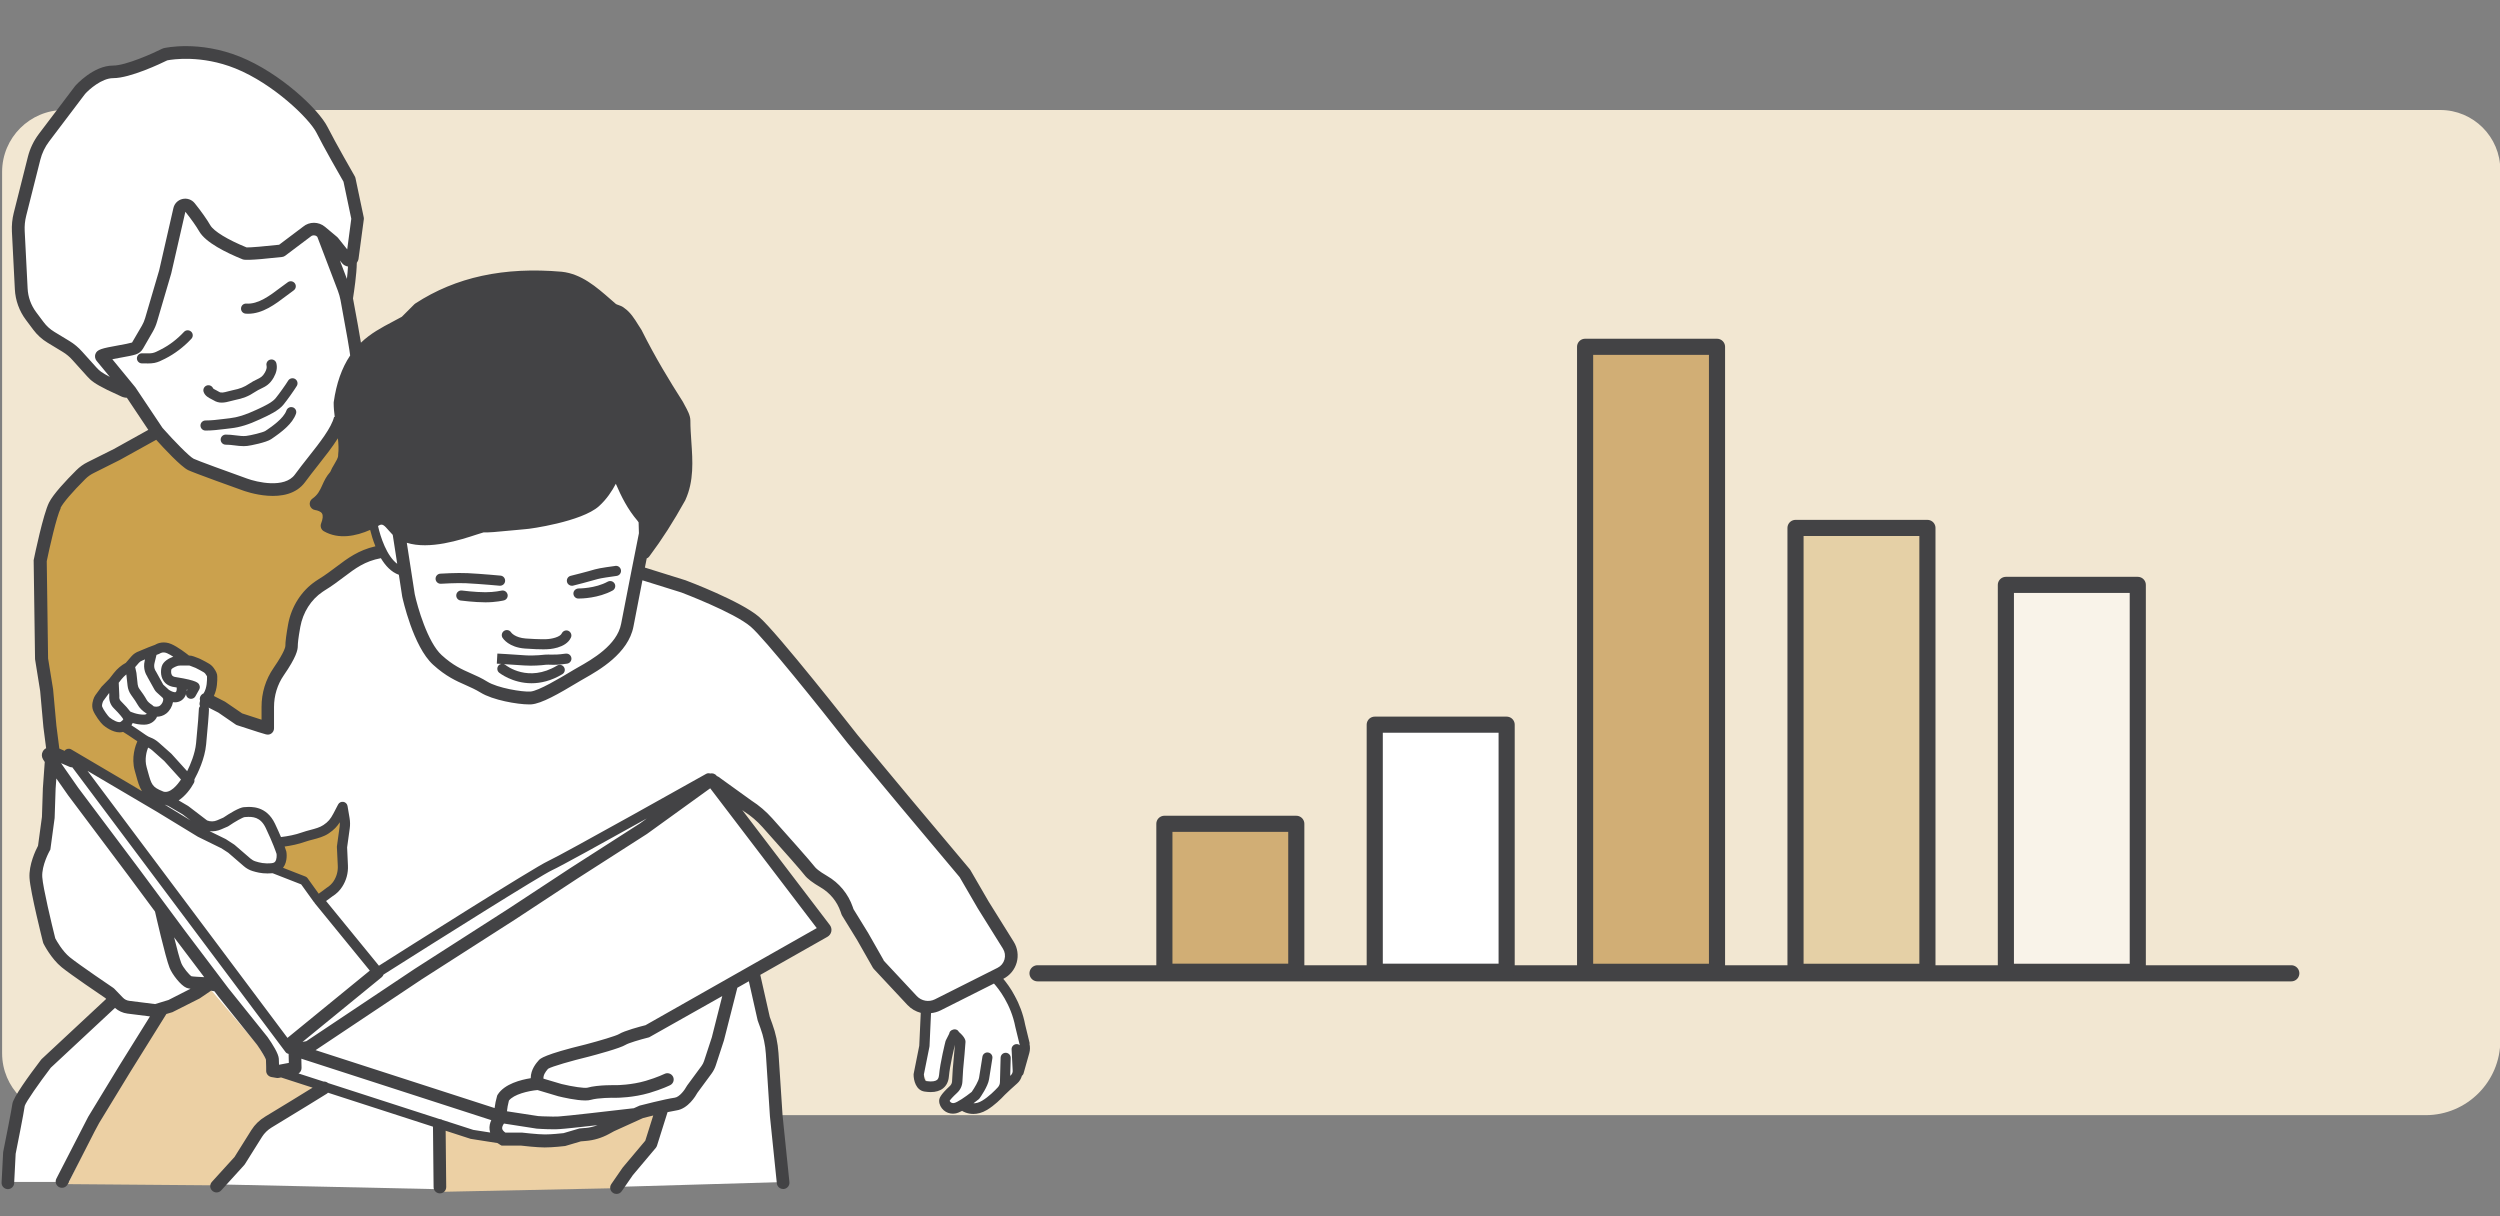
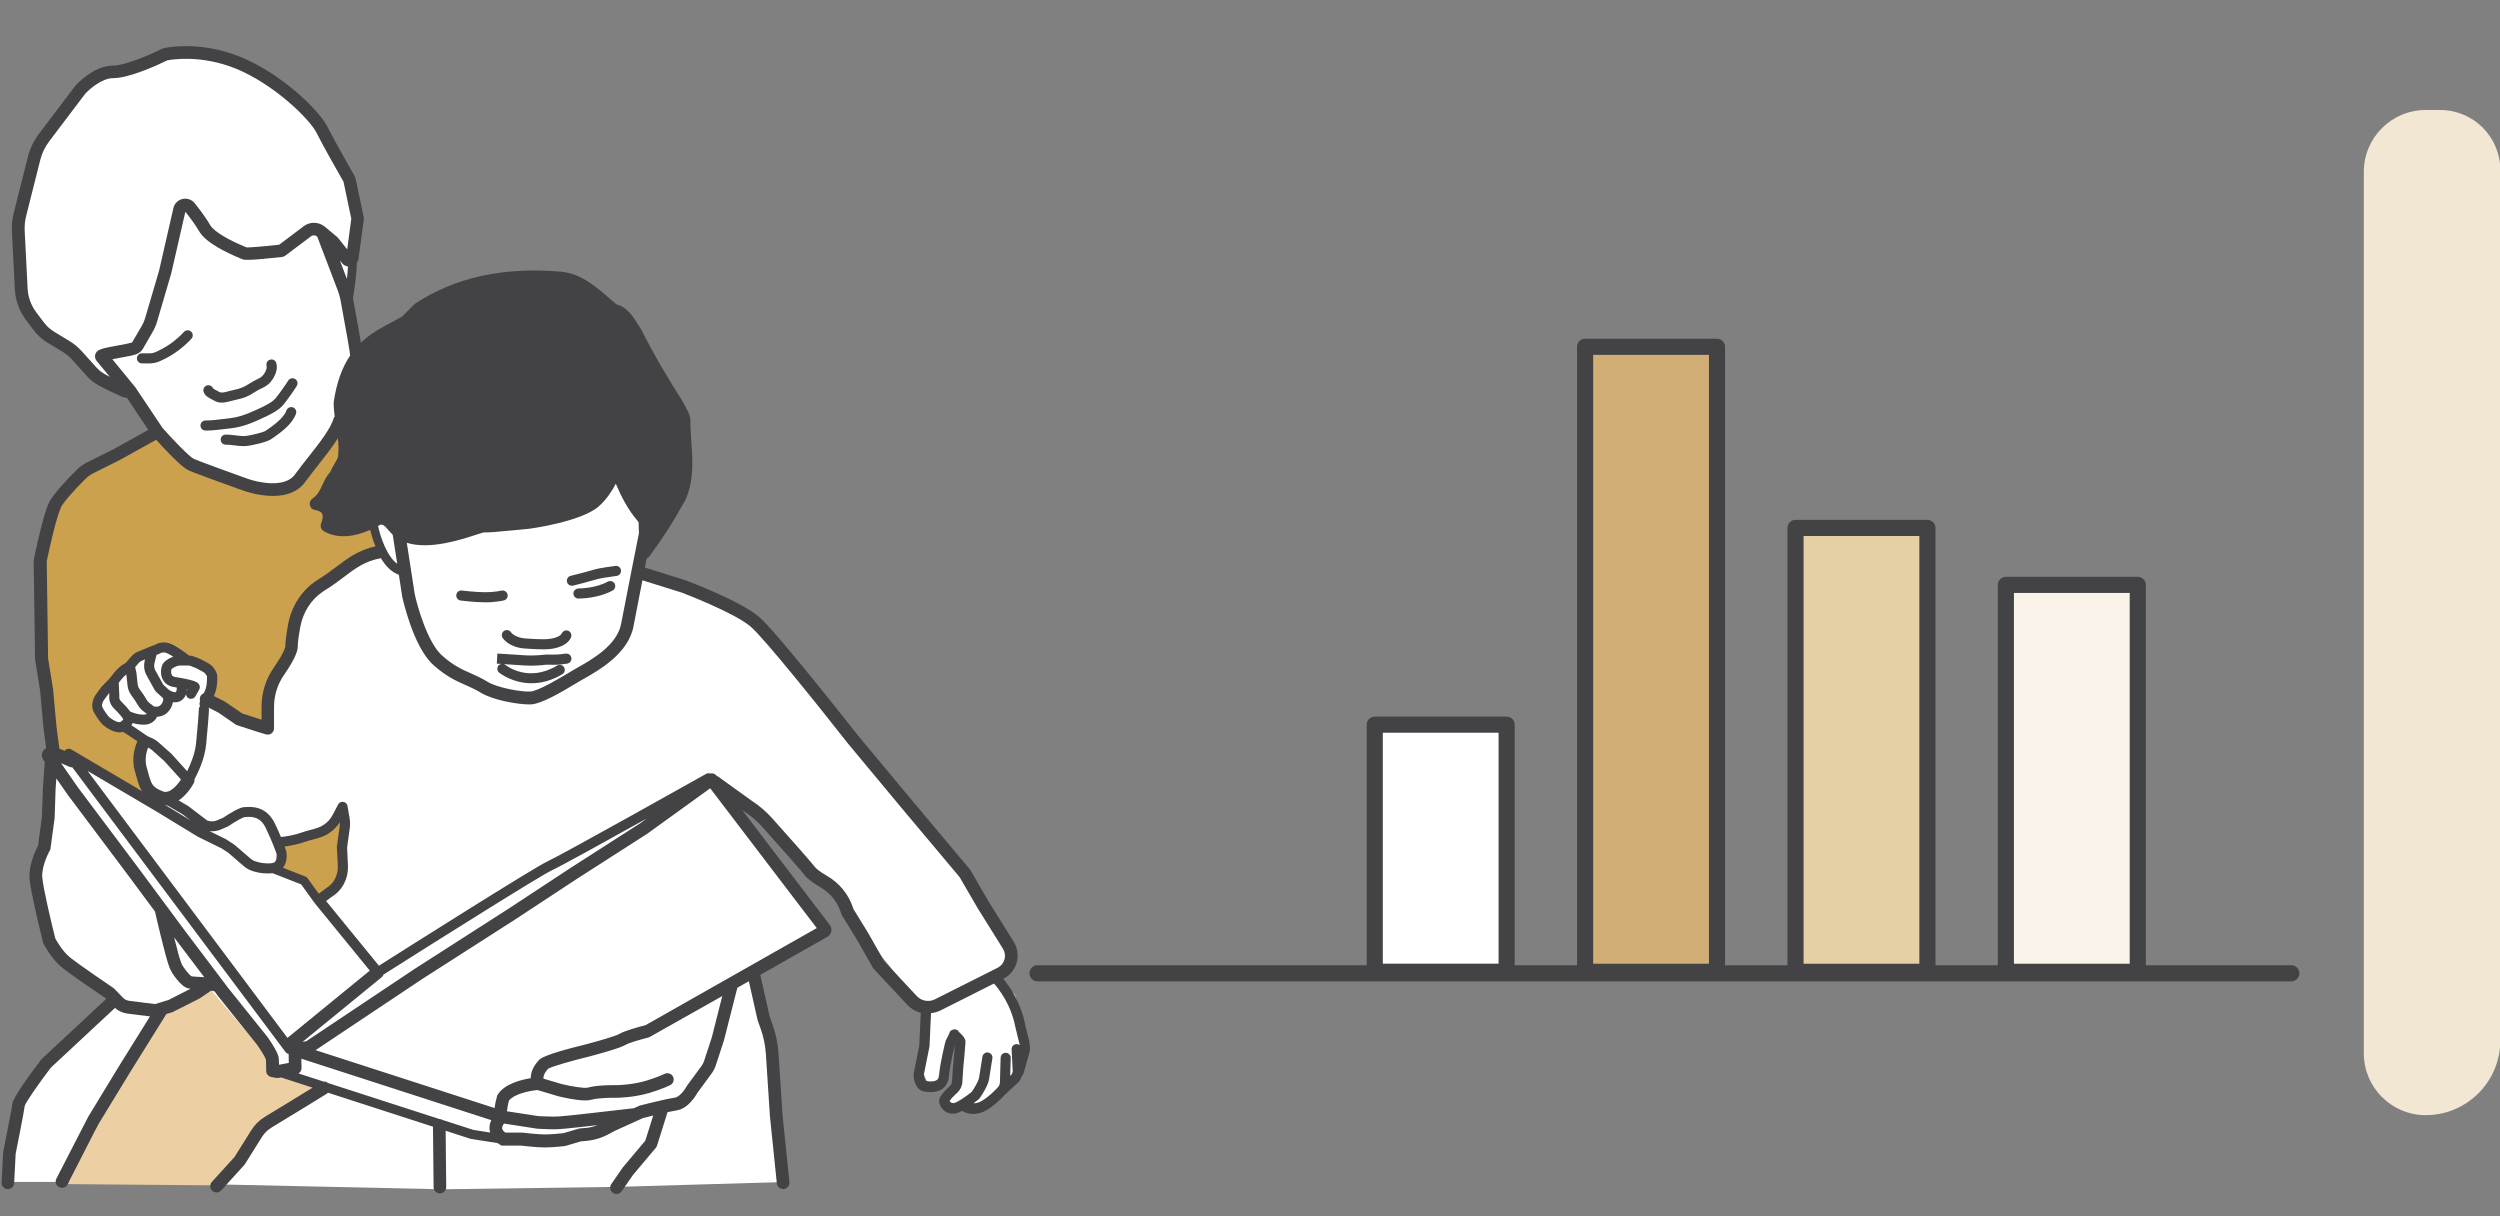
<svg xmlns="http://www.w3.org/2000/svg" id="Lager_1" data-name="Lager 1" version="1.1" viewBox="0 0 485 236">
  <rect x="0" y="0" width="485" height="236" fill="#808080" stroke="none" />
  <defs>
    <style>
      .cls-1, .cls-2, .cls-3, .cls-4, .cls-5, .cls-6 {
        stroke: #434345;
        stroke-linecap: round;
        stroke-linejoin: round;
      }

      .cls-1, .cls-2, .cls-3, .cls-4, .cls-6 {
        stroke-width: 3.13px;
      }

      .cls-1, .cls-7 {
        fill: #fff;
      }

      .cls-8 {
        fill: #cba14d;
      }

      .cls-8, .cls-9, .cls-10, .cls-11, .cls-7 {
        stroke-width: 0px;
      }

      .cls-9 {
        fill: #434345;
      }

      .cls-2 {
        fill: #f9f3e9;
      }

      .cls-3 {
        fill: none;
      }

      .cls-4 {
        fill: #e5d0a6;
      }

      .cls-10 {
        fill: #f2e7d2;
      }

      .cls-11 {
        fill: #ecd0a4;
      }

      .cls-5 {
        stroke-width: 3.13px;
      }

      .cls-5, .cls-6 {
        fill: #d1ae75;
      }
    </style>
  </defs>
-   <path class="cls-10" d="M12.41,21.34h461c6.43,0,11.65,5.22,11.65,11.65v168.87c0,7.99-6.49,14.48-14.48,14.48H12.41c-6.62,0-12-5.38-12-12V33.34c0-6.62,5.38-12,12-12Z" />
+   <path class="cls-10" d="M12.41,21.34h461c6.43,0,11.65,5.22,11.65,11.65v168.87c0,7.99-6.49,14.48-14.48,14.48c-6.62,0-12-5.38-12-12V33.34c0-6.62,5.38-12,12-12Z" />
  <g>
    <line class="cls-3" x1="201.28" y1="188.82" x2="444.51" y2="188.82" />
-     <rect class="cls-6" x="225.89" y="159.82" width="25.59" height="28.7" />
    <rect class="cls-1" x="266.7" y="140.59" width="25.59" height="47.93" />
    <rect class="cls-4" x="348.33" y="102.42" width="25.59" height="86.11" />
    <rect class="cls-2" x="389.14" y="113.47" width="25.59" height="75.06" />
    <rect class="cls-5" x="307.51" y="67.28" width="25.59" height="121.25" />
  </g>
  <path class="cls-7" d="M20.97,13.79l-4.75,3.09-5.22,7.6-3.56,4.04-3.32,14.01.24,9.97.47,5.46,4.51,5.7,4.04,2.85,4.75,5.46,6.41,3.32,4.75,5.94,1.19,2.85-13.3,6.41-5.94,6.41-2.85,8.78.24,9.02-.08,11.4.95,6.33.79,13.77-1.27,16.46-1.27,4.43s0,4.91-.16,5.38c-.16.47,2.22,9.97,2.22,9.97,0,0,3.01,3.8,4.43,4.75s7.91,5.86,7.91,5.86l-.79,1.58-12.82,12.19-4.59,6.96-2.06,11.4v4.12h10.45s29.92.47,29.92.47l43.53.95,34.03-.47,32.61-.95-2.09-26.89c-.08-1.06-.27-2.11-.57-3.13l-3.19-10.97,13.3-7.91-21.37-28.81,10.29,7.12,9.66,11.08s4.27,1.58,5.54,4.43c1.27,2.85,5.54,9.5,5.54,9.5l8.23,10.13,2.22,4.59-1.27,7.28s.47,4.91,2.06,4.43,2.85-1.58,2.85-2.06,1.27-7.28,1.27-7.28l1.58,2.22-.32,6.96-3.01,3.17,2.06,1.9,3.64-.32,5.22-2.85,4.12-4.27,1.42-4.59-2.69-9.97-3.8-4.12,3.48-2.69-1.58-4.91-8.07-13.61-25.48-30.23-14.25-17.41s-19.95-8.52-23.91-8.83l3.18-5.57,6.49-10.6v-15.04l-10.92-18.36-3.32-1.9-6.49-5.7s-6.17-1.58-7.91-1.11c-1.74.47-15.2,3.01-15.2,3.01l-8.39,4.12-3.64,3.01-7.12,4.59-1.58-9.5,1.58-17.25-2.37-6.33-5.7-11.55s-13.93-14.88-29.28-12.98l-7.28,3.01-4.35.71Z" />
  <path class="cls-8" d="M30.54,83.85l-12.66,6.65-4.91,3.8-3.64,5.86-1.27,7.44-.63,7.76.79,13.45,2.06,17.09h2.37l16.46,8.39s-3.8-5.54-1.74-10.29l-2.06-1.9s-1.42-.63-1.9-.63-3.48-1.42-3.48-1.42l-1.58-3.48,3.17-4.43,5.54-5.38,5.07-1.9,3.64,1.9.95,1.27,4.12,1.74.63,3.96-.95,2.53,5.22,2.53,6.17,2.06s-1.27-8.71,3.8-13.93c0,0-.32-8.07,3.01-10.76,3.32-2.69,11.08-7.6,11.08-7.6l3.96-1.74-1.58-5.07-6.33.95-2.37-.79.16-2.37-2.37-1.74,3.48-5.54,2.69-3.96-1.42-5.7-8.07,10.6-4.75,1.42-9.81-2.37-8.23-3.8-4.59-4.59Z" />
-   <path class="cls-7" d="M73.75,106.8l-8.23,4.43-6.96,5.38-1.58,5.7-.47,3.48-2.85,4.12-1.42,5.07-.32,5.86-6.17-2.06-5.22-2.53-.79,6.01-3.01,8.86-5.86-6.17-2.85-.79s-1.11,4.27-.79,4.75,3.32,5.38,3.32,5.38l4.91,2.37,5.7,3.8,7.28-3.32s3.96,2.06,4.27,2.53c.32.47,1.42,3.01,1.42,3.01l6.96-1.11,3.8-2.37,1.42-2.53.47,5.7-.47,6.81s-2.22,4.43-3.96,4.91l10.92,14.25,64.58-37.99,5.86,4.12,10.45,10.45,4.43,5.22s4.43,2.22,5.22,4.75,4.59,8.55,4.59,8.55l3.64,5.07,5.54,6.17s2.37.63,4.59-.32,12.5-5.86,12.5-5.86c0,0,2.06-5.38.95-6.49-1.11-1.11-9.81-14.72-9.81-14.72l-26.43-31.81-13.45-15.83-21.53-8.39-2.85,10.45-3.64,5.22s-9.97,6.17-12.35,7.6c-2.37,1.42-5.07.63-5.07.63l-7.6-2.22s-9.02-6.17-10.45-8.07c-.3-.4-3.96-13.45-3.96-13.45l-4.75-4.59Z" />
  <path class="cls-8" d="M54.6,163.31c0,.47.63,4.12,0,5.07l5.22,3.32,2.53,3.17,3.8-3.96.79-11.71-1.11-1.58-1.74,2.85-9.5,2.85Z" />
-   <polygon class="cls-11" points="84.99 218.15 85.7 231.21 119.89 230.5 126.3 221.95 127.96 214.83 122.03 216.25 115.62 220.53 112.53 220.29 107.31 221.48 97.57 221.24 88.31 219.58 84.99 218.15" />
  <polygon class="cls-11" points="29.15 197.14 41 192.14 49.94 202.65 51.65 205.52 51.69 207.68 60.69 210.94 50.94 220.16 42.12 229.96 13.16 229.72 29.15 197.14" />
  <g>
-     <path class="cls-9" d="M90.64,113.16c2.76.14,6.25.47,6.29.47.03,0,.06,0,.09,0,.5,0,.93-.38.97-.89.05-.54-.34-1.02-.88-1.07-.04,0-3.58-.34-6.38-.48-2.09-.1-5.18.09-5.31.1-.54.03-.95.5-.92,1.04.04.54.5.95,1.04.92.03,0,3.11-.2,5.09-.1Z" />
    <path class="cls-9" d="M98.46,115.31c-.13-.53-.65-.85-1.18-.73-.01,0-1.35.31-3.1.31-2.03,0-4.54-.33-4.56-.33-.55-.07-1.03.31-1.1.84-.07.54.31,1.03.84,1.1.11.01,2.66.35,4.82.35,2,0,3.5-.35,3.56-.37.53-.12.85-.65.73-1.18Z" />
    <path class="cls-9" d="M117.9,112.84c-2.45,1.35-5.63,1.32-5.67,1.32-.54.03-.98.43-.99.97,0,.54.42.99.96.99,0,0,.03,0,.07,0,.52,0,3.84-.06,6.58-1.56.47-.26.65-.86.39-1.33-.26-.47-.86-.65-1.33-.39Z" />
    <path class="cls-9" d="M119.37,109.79c-.31.04-3.08.4-3.96.67-1.38.42-4.67,1.25-4.7,1.25-.53.13-.84.66-.71,1.19.11.45.51.74.95.74.08,0,.16,0,.24-.03.14-.03,3.37-.85,4.79-1.28.54-.16,2.52-.45,3.64-.6.54-.07.92-.56.85-1.1-.07-.54-.56-.92-1.1-.85Z" />
    <path class="cls-9" d="M110.29,122.39c-.5-.23-1.07,0-1.3.48-.33.73-1.99,1.1-3.03,1.13-.01,0-1.35.06-3.96-.13-2.09-.16-2.81-1.12-2.85-1.19-.29-.45-.88-.58-1.34-.3-.46.29-.6.89-.32,1.35.12.19,1.24,1.86,4.36,2.09,1.66.12,2.83.15,3.5.15.44,0,.66-.01.67-.01.38,0,3.77-.14,4.74-2.27.23-.49,0-1.07-.48-1.3Z" />
    <path class="cls-9" d="M109.74,126.8c-1.51.22-2.23.2-2.86.19-.35,0-.68-.02-1.12.01-.02,0-2.1.26-3.89.13-2.6-.19-5.38-.34-5.38-.34l-.11,1.96s.34.02.88.05c-.21.04-.41.14-.56.32-.34.42-.28,1.04.13,1.38.04.03,2.55,2.05,6.29,2.05,1.76,0,3.8-.45,5.98-1.76.46-.28.61-.88.33-1.34-.28-.46-.88-.61-1.35-.33-5.6,3.37-9.84.02-10.02-.12-.09-.07-.19-.12-.3-.16,1.04.06,2.53.16,3.96.26.41.03.82.04,1.23.04,1.56,0,2.95-.17,2.98-.18.32-.02.6-.01.89,0,.68.02,1.53.04,3.2-.21.53-.08.91-.58.83-1.11-.08-.54-.57-.91-1.11-.83Z" />
    <path class="cls-9" d="M199.76,202.4l-.87-3.57c-.84-4.42-3.08-7.55-4.26-8.94h.02c1.27-.65,2.21-1.79,2.59-3.16.38-1.36.17-2.83-.58-4.03l-4.86-7.79-3.55-6.12c-.04-.06-.08-.12-.12-.17l-11.5-13.7-10.26-12.33c-.64-.81-15.65-19.95-19.13-22.93-3.55-3.04-13.76-6.91-14.26-7.09l-7.87-2.46c.12-.62.24-1.21.35-1.78.15-.06.28-.14.4-.26,0,0,0,0,0,0,0,0,0,0,0,0,.03-.03.07-.07.09-.11.02-.03.04-.06.06-.08,2.47-3.3,4.6-6.64,6.92-10.81.02-.03.03-.06.04-.09,1.67-3.68,1.41-7.54,1.15-11.29-.09-1.35-.19-2.75-.19-4.11,0-.97-.57-2-1.07-2.91-.12-.22-.24-.43-.33-.62-.02-.04-.04-.07-.06-.11-2.56-4.02-5.3-8.49-8.02-13.93-.02-.05-.05-.09-.08-.13-.18-.27-.36-.55-.54-.84-.71-1.15-1.52-2.45-2.69-3.26-.4-.35-.86-.5-1.23-.63-.14-.04-.34-.11-.44-.19-.34-.29-.68-.58-1.01-.88-2.78-2.43-5.66-4.94-9.46-5.36-11.26-.98-20.55,1.03-28.42,6.15-.07.05-.14.1-.2.16l-2.43,2.43c-.6.33-1.19.64-1.77.95-2.2,1.16-4.3,2.28-6.16,4.07-.27-1.66-.74-4.32-1.54-8.59.22-1.41.71-4.69.74-6.9.17-.24.3-.51.34-.81l1.02-7.63c.02-.14.01-.28-.02-.41l-1.6-7.59c-.03-.13-.07-.25-.14-.36-.04-.07-3.79-6.59-5.26-9.52-1.74-3.48-9.23-10.54-17.01-13.67-7.96-3.2-14.54-1.72-14.81-1.65-.09.02-.18.05-.27.1-1.82.91-7.07,3.27-9.54,3.27-3.8,0-7.17,3.75-7.37,3.98l-7.02,9.28c-1,1.33-1.72,2.82-2.13,4.44l-2.74,10.87c-.3,1.19-.42,2.41-.36,3.64l.57,11.18c.11,2.16.85,4.22,2.15,5.95l1.42,1.9c.76,1.02,1.7,1.87,2.79,2.53l2.92,1.77c.72.44,1.36.97,1.92,1.61l2.83,3.14c.74.84,1.5,1.44,3.9,2.63l2.83,1.32c.07.03.15.06.23.08l.19.05c.17.04.33.07.48.07.02,0,.04,0,.07,0l4.16,6.23-6.67,3.71-5.12,2.56c-.81.4-1.54.93-2.17,1.56-1.96,1.95-4.47,4.62-5.3,6.28-1.13,2.27-2.77,10.14-2.95,11.03l-.03.13.27,19.21.99,6.16.63,7.01.53,4.11c-.25.13-.47.32-.63.6-.27.47-.27,1.03.02,1.54.05.09.19.3.37.57h-.03s-.36,5.05-.36,5.05l-.18,5.56-.76,5.61c-.43.81-1.82,3.66-1.65,6.27.18,2.76,2.52,12.06,2.62,12.45l.09.25c.06.12,1.48,2.93,3.54,4.6,1.78,1.45,7.57,5.37,8.46,5.97l.16.17-12.48,11.63c-.05.05-.1.1-.14.15-2.46,3.23-5.43,7.35-5.58,8.6-.12.94-1.31,7-1.77,9.26-.01.06-.02.12-.02.18l-.3,5.79c-.04.68.48,1.25,1.16,1.29.02,0,.04,0,.06,0,.65,0,1.19-.51,1.22-1.16l.29-5.7c.19-.93,1.63-8.18,1.76-9.28.22-.77,2.78-4.42,5.05-7.41l12.46-11.61c.67.59,1.51.99,2.4,1.1l4.39.55-5.98,9.6-6.01,9.88-6.17,11.99c-.31.6-.07,1.34.53,1.65.18.09.37.13.56.13.45,0,.88-.24,1.09-.67l5.24-10.27.87-1.62,5.98-9.81,7.07-11.35,1.17-.35,5.29-2.67,2.21-1.5.65.11.72.96,7.57,9.44c.83,1.19,1.63,2.56,1.71,2.87.04.79.04,2.15.04,2.16,0,.6.43,1.1,1.01,1.21l.98.17c.07.01.14.02.21.02.08,0,.15,0,.23-.02l.46-.09,6.11,1.98c-2.12,1.31-6.04,3.73-9.21,5.63-1.08.65-2,1.55-2.66,2.6l-3.27,5.22-4.39,4.83c-.46.5-.42,1.28.08,1.73.23.21.53.32.82.32.33,0,.67-.13.91-.4l4.46-4.91c.05-.05.09-.11.13-.17l3.33-5.31c.46-.73,1.09-1.35,1.84-1.8,4.58-2.75,10.71-6.56,10.78-6.6.07-.04.11-.11.17-.16l20.37,6.59.12,11.73c0,.67.55,1.21,1.23,1.21h.01c.68,0,1.22-.56,1.21-1.24l-.11-10.91,4.84,1.57,5.22.82c.16.11.32.22.51.33l.28.16h3.74c.49.06,3.17.36,4.62.36,1.57,0,3.88-.26,3.98-.28l3.04-.9.94-.08c1.6-.13,3.12-.59,4.53-1.36l.97-.53,5.62-2.55c.27-.07,1.04-.27,1.98-.5l-1.54,4.89-4.34,5.16s-.05.06-.07.09l-2.18,3.16c-.39.56-.25,1.32.31,1.7.21.15.46.22.7.22.39,0,.77-.18,1.01-.53l2.15-3.11,4.46-5.3c.1-.12.18-.27.23-.42l2.05-6.51c.67-.14,1.27-.26,1.71-.33,2.27-.32,3.76-2.83,4.08-3.42l2.74-3.72c.36-.49.64-1.03.83-1.61l1.58-4.84,2.6-10.21,2.23-1.26,1.69,7.51c.01.05.03.1.04.15l.52,1.43c.58,1.6.94,3.28,1.05,4.99l.79,12.12,1.34,13c.06.63.6,1.1,1.22,1.1.04,0,.08,0,.13,0,.67-.07,1.16-.67,1.09-1.34l-1.33-12.95-.79-12.08c-.13-1.94-.53-3.84-1.2-5.66l-.49-1.35-1.84-8.16,13.02-7.38c.39-.22.67-.6.76-1.04s-.02-.9-.29-1.25l-16.99-22.3.38.28c1.31.84,2.51,1.86,3.55,3.03,4.56,5.1,7.54,8.49,8.16,9.3.54.71,1.56,1.48,3.1,2.38,1.82,1.06,3.2,2.73,3.88,4.71l.18.52c.03.09.07.17.12.25l2.91,4.73,3.06,5.38c.05.08.1.16.17.23l6.54,7c.71.76,1.61,1.27,2.58,1.53l-.29,6.38-1.08,5.41c-.01.06-.02.13-.02.19,0,1.1.45,3.04,2.12,3.29.43.06.82.1,1.19.1,1,0,1.8-.24,2.4-.72.67-.53,1.06-1.32,1.14-2.33.17-2.01,1.01-5.48,1.17-6.12h0c-.07.9-.25,2.88-.42,4.7l-.14,2.42c-.02.33-.17.63-.41.86-1.93,1.78-2.09,2.43-2.09,2.9,0,.67.34,1.36.91,1.84.49.42,1.11.64,1.76.64.15,0,.31-.01.47-.04.38-.06.85-.26,1.33-.51.02.01.03.04.05.05.05.03.87.55,2.12.55.76,0,1.67-.19,2.66-.79,1.4-.85,2.64-2.06,3.46-2.94,0,0,0,0,0,0,.6-.59,1.41-1.33,2.39-2.2.45-.39.74-.91.9-1.46.15-.12.28-.29.33-.49l1.11-3.94c.16-.58.17-1.19.03-1.78ZM73.34,102.04c.13-.07.25-.14.37-.2.51-.18.81.02,1.73,1.1.24.28.49.55.75.82l.87,5.62c-2.03-1.49-3.26-5.23-3.72-7.33ZM123.89,101.35l.06,2.1c-.27,1.37-2.52,12.63-3.45,17.56-.78,4.16-5.68,6.94-8.3,8.42-.33.19-.63.36-.87.5l-.45.27c-2.25,1.35-6.42,3.85-7.97,3.96-1.61.11-6.4-.69-8.37-1.92-1.12-.7-2.17-1.16-3.19-1.61-1.79-.79-3.47-1.54-5.66-3.53-2.74-2.49-4.72-9.44-5.23-11.84l-1.54-9.96c4.43,1.39,10.42-.57,13.53-1.59.54-.18,1.14-.37,1.38-.43.7.06,2.34-.06,6.46-.47.92-.09,1.62-.16,1.79-.17.55,0,10.75-1.42,14.11-4.43,1.51-1.36,2.57-2.99,3.28-4.36,1.06,2.47,2.29,4.95,4.23,7.21.08.09.14.19.19.28ZM77.34,64.57c.64-.34,1.3-.68,1.97-1.06.1-.06.19-.12.27-.2l2.46-2.46c7.47-4.82,15.98-6.63,26.74-5.7,3.01.33,5.59,2.59,8.09,4.77.34.3.69.6.96.83.42.42.92.59,1.33.72.14.05.34.11.37.13.06.06.12.11.19.15.78.52,1.43,1.57,2.06,2.58.18.29.36.58.54.85,2.75,5.49,5.51,9.99,8.08,14.03.1.2.22.42.35.65.27.49.77,1.39.77,1.72,0,1.44.1,2.88.19,4.28.25,3.58.48,6.96-.92,10.06-1.38,2.47-2.69,4.65-4.04,6.69-.04-1.02-.33-2.06-1.16-3.11-2.19-2.56-3.43-5.55-4.62-8.43l-.37-.9c-.2-.48-.67-.78-1.21-.75-.52.03-.96.4-1.1.9,0,.04-1.03,3.67-3.72,6.07-2.52,2.25-11.3,3.72-12.48,3.8-.19,0-.58.04-2.03.18-1.61.16-5.4.53-5.96.48-.49-.1-.98.06-2.41.53-3,.98-10.02,3.29-13.43.93-.29-.2-.61-.57-.95-.97-.85-1-2.28-2.67-4.57-1.76-.05.02-.1.05-.15.07-1.81,1.03-5.05,2.51-7.68,1.66.25-1.11.15-2.08-.31-2.89-.26-.46-.62-.84-1.07-1.15.56-.73.9-1.48,1.21-2.17.36-.78.66-1.46,1.24-2.04.13-.13.24-.3.3-.48.13-.38.39-.82.67-1.29.5-.83,1.06-1.77,1.09-2.84.25-2.09-.08-4.14-.4-6.11-.23-1.42-.44-2.76-.45-4.09.47-3.23,1.38-5.82,2.77-7.91,1.94-2.91,4.47-4.24,7.39-5.78ZM77.34,64.57c.64-.34,1.3-.68,1.97-1.06.1-.06.19-.12.27-.2l2.46-2.46c7.47-4.82,15.98-6.63,26.74-5.7,3.01.33,5.59,2.59,8.09,4.77.34.3.69.6.96.83.42.42.92.59,1.33.72.14.05.34.11.37.13.06.06.12.11.19.15.78.52,1.43,1.57,2.06,2.58.18.29.36.58.54.85,2.75,5.49,5.51,9.99,8.08,14.03.1.2.22.42.35.65.27.49.77,1.39.77,1.72,0,1.44.1,2.88.19,4.28.25,3.58.48,6.96-.92,10.06-1.38,2.47-2.69,4.65-4.04,6.69-.04-1.02-.33-2.06-1.16-3.11-2.19-2.56-3.43-5.55-4.62-8.43l-.37-.9c-.2-.48-.67-.78-1.21-.75-.52.03-.96.4-1.1.9,0,.04-1.03,3.67-3.72,6.07-2.52,2.25-11.3,3.72-12.48,3.8-.19,0-.58.04-2.03.18-1.61.16-5.4.53-5.96.48-.49-.1-.98.06-2.41.53-3,.98-10.02,3.29-13.43.93-.29-.2-.61-.57-.95-.97-.85-1-2.28-2.67-4.57-1.76-.05.02-.1.05-.15.07-1.81,1.03-5.05,2.51-7.68,1.66.25-1.11.15-2.08-.31-2.89-.26-.46-.62-.84-1.07-1.15.56-.73.9-1.48,1.21-2.17.36-.78.66-1.46,1.24-2.04.13-.13.24-.3.3-.48.13-.38.39-.82.67-1.29.5-.83,1.06-1.77,1.09-2.84.25-2.09-.08-4.14-.4-6.11-.23-1.42-.44-2.76-.45-4.09.47-3.23,1.38-5.82,2.77-7.91,1.94-2.91,4.47-4.24,7.39-5.78ZM67.51,51.71c-.04.75-.12,1.58-.21,2.4l-1.36-3.57.43.53c.29.36.71.57,1.15.64ZM18.77,71.36l-2.83-3.14c-.72-.81-1.55-1.51-2.48-2.07l-2.92-1.77c-.82-.5-1.53-1.14-2.1-1.91l-1.42-1.9c-1-1.34-1.58-2.93-1.66-4.6l-.57-11.18c-.05-.98.05-1.96.29-2.92l2.74-10.87c.33-1.29.9-2.49,1.71-3.56l6.96-9.2c.76-.86,3.24-3.08,5.47-3.08,3.31,0,9.29-2.86,10.49-3.45.91-.18,6.59-1.1,13.22,1.57,7.37,2.97,14.38,9.77,15.74,12.49,1.38,2.76,4.61,8.41,5.23,9.48l1.51,7.19-.79,5.94-1.8-2.25c-.05-.06-.11-.12-.17-.17l-2.33-1.95c-1.25-1.05-3.05-1.04-4.25-.04l-4.66,3.51c-2.62.29-5.6.55-6.31.52-3.68-1.5-6.37-3.14-7.04-4.3-.68-1.17-1.69-2.61-3.02-4.27-.57-.71-1.48-1.03-2.37-.83-.89.2-1.57.88-1.77,1.77l-2.76,12.07-2.73,9.29c-.15.5-.35.98-.61,1.43l-1.92,3.29c-.47.15-1.55.35-2.6.54-3.31.6-4.19.79-4.52,1.71-.15.41-.05.95.22,1.28l2.59,3.14c-1.66-.86-2.08-1.26-2.51-1.74ZM21.78,69.69c.56-.11,1.18-.22,1.65-.31,1.17-.21,2.28-.41,2.91-.62.6-.19,1.1-.6,1.41-1.14l1.88-3.26c.36-.62.64-1.28.84-1.96l2.75-9.36,2.74-11.96c1.18,1.48,2.1,2.79,2.69,3.81,1.25,2.17,5.24,4.13,8.37,5.4.29.12.82.33,7.71-.44.22-.02.42-.11.6-.24l4.98-3.75c.33-.28.82-.28,1.15,0l.1.09,3.99,10.47c.22.58.39,1.19.51,1.8,1.24,6.64,1.77,9.84,1.87,10.74,0,.01-.02.02-.02.03-1.61,2.42-2.65,5.37-3.17,9.01,0,.06-.01.12-.01.17,0,.92.09,1.83.21,2.73l-.13-.03c-.5,2.11-2.81,5.04-5.05,7.87-.86,1.09-1.75,2.22-2.56,3.33-2,2.73-7.36,1.48-9.28.77-3.63-1.3-9.65-3.49-10.35-3.84-.82-.41-3.71-3.35-6.04-5.98l-5.27-7.88-4.48-5.46ZM11.73,98.56c.51-1.03,2.32-3.14,4.83-5.64.45-.45.97-.82,1.54-1.11l5.17-2.59,7.03-3.9c1.52,1.68,4.79,5.19,6.19,5.88,1.05.52,9.64,3.6,10.6,3.94.35.13,8.6,3.17,12.1-1.62.79-1.07,1.66-2.18,2.51-3.26,1.43-1.81,2.8-3.56,3.85-5.23.12,1.09.18,2.15.05,3.2,0,.05,0,.1,0,.15,0,.43-.38,1.06-.74,1.67-.29.48-.58.97-.79,1.5-.76.84-1.18,1.74-1.54,2.55-.46,1.02-.87,1.9-1.92,2.63-.41.28-.61.79-.5,1.27s.5.86.99.94c.5.08,1.14.27,1.38.69.22.39.15,1.06-.18,1.91-.23.57,0,1.22.53,1.52,2.87,1.64,6.21.96,8.98-.26.2.81.53,1.96,1.02,3.18-3.29.76-5.36,2.3-7.53,3.94-1.08.81-2.2,1.66-3.57,2.5-.16.1-.32.2-.47.31-2.79,1.88-4.74,4.95-5.37,8.41-.35,1.97-.53,3.34-.53,4.17,0,.1-.06,1.04-2.28,4.26-1.54,2.23-2.35,4.85-2.34,7.58v2.47s-3.76-1.22-3.76-1.22l-3.29-2.25s-.09-.06-.14-.08l-2.06-1.05c.69-1.45.67-3.04.66-3.69v-.13c0-.45-.22-.96-.69-1.61-.24-.33-.54-.61-.9-.83-.46-.28-1.04-.59-1.71-.92-.05-.03-.2-.1-1.25-.49-.29-.11-.6-.17-.95-.18h0c-.48-.39-2.14-1.67-3.41-2.22-1.37-.6-2.56-.23-3.15.14-.44.16-2.04.76-2.67,1.06-.17.08-.32.14-.45.19-.58.2-1.09.55-1.47.99l-1.09,1.26c-.89.48-1.68,1.16-2.31,1.96l-.89,1.14-1.47,1.5s-.06.07-.09.11l-1.15,1.57c-.09.12-.17.26-.23.4-.23.52-.57,1.55-.23,2.49.33.91,1.47,2.48,1.98,2.91.33.28,1.75,1.41,3.2,1.41.22,0,.44-.03.66-.09.5.31,1.47.92,2.76,1.82-.33.76-1.23,3.14-.49,5.72.09.33.18.63.26.92.33,1.21.6,2.19,1.13,3.02l-13.71-8.08c-.4-.24-.92-.16-1.23.19-.02.03-.03.06-.05.09l-1.04-.45-.57-4.46-.64-7.05-.97-5.98-.26-18.86c.5-2.43,1.89-8.65,2.72-10.3ZM65.53,167.98c.05,1.05-.23,2.08-.81,2.97-.33.5-.77.93-1.35,1.29l-1.54,1.14-2.17-3.02c-.1-.13-.23-.24-.38-.3l-4.38-1.71s.02-.02.03-.03c.92-1.21.66-2.91.62-3.1,0-.04-.02-.08-.03-.11,0-.03-.1-.33-.3-.88,1.33-.19,2.61-.44,4.02-.94.45-.16.92-.28,1.43-.41,1.06-.28,2.16-.56,3.13-1.22,1.01-.68,1.61-1.34,2.12-2.14.02.3,0,.6-.04.9l-.52,3.78c0,.06-.01.12,0,.18l.17,3.6ZM53.65,165.62c.04.31.06,1.1-.26,1.52-.09.12-.27.28-.7.32-1.42.13-2.31-.1-3.11-.35-.37-.11-.7-.3-1-.56l-3.06-2.64s-.07-.06-.11-.08l-1.54-1s-.07-.04-.1-.06l-3.11-1.52c.76.08,1.53-.04,2.24-.35l1.28-.55c.06-.02.11-.06.16-.09,1.28-.88,2.75-1.69,3.11-1.74l.24-.02c1.34-.09,2.84-.02,3.86,2.12,1.4,2.94,1.98,4.66,2.09,5ZM42.85,164.5l1.43.93,3.01,2.6c.51.44,1.08.76,1.7.95.76.23,1.66.47,2.91.47.3,0,.61-.01.95-.04.02,0,.03,0,.05,0l5.53,2.16,2.46,3.42s.07.06.1.09c.03.05.04.1.08.15l10.67,13.07-15.97,13.05-38.79-51.8,13.44,7.92,7.97,4.86,4.44,2.18ZM58.7,202.12l15.36-12.55c.17-.14.27-.31.34-.5,10.71-6.79,30.55-19.27,32.7-20.25,1.57-.71,10.52-5.66,18.38-10.04l-1.32.96-13.49,8.65-11.97,7.87-18.25,11.7-21.02,14.03-.72.14ZM31.98,156.11l.66.24,2.78,1.63,1.53,1.17-4.97-3.03ZM31.59,153.52c-2.07-.82-2.21-1.32-2.88-3.74-.08-.29-.17-.61-.26-.94-.45-1.58.01-3.13.28-3.81.26.12.53.29.79.52l2.34,2.08,3.25,3.59c-.63.95-2.11,2.87-3.53,2.31ZM36.31,149.61l-3.02-3.34s-.05-.05-.08-.08l-2.39-2.12c-.5-.44-1.03-.77-1.57-.97-.33-.12-.65-.29-.95-.5-1.17-.83-2.13-1.46-2.8-1.89.09-.13.17-.28.24-.44.6.17,1.35.32,2.16.32.04,0,.08,0,.12,0,1.38-.02,2.15-.91,2.39-1.43.01-.03.02-.07.03-.11.6-.02,1.25-.18,1.82-.63.68-.54,1.14-1.35,1.3-2.2.13.02.26.03.39.03.41,0,.83-.1,1.22-.35.48-.31.76-.76.92-1.23.02.32.18.62.48.78.47.26,1.07.1,1.34-.37l.73-1.3c.16-.28.17-.61.03-.9-.19-.4-.4-.85-4.47-1.51-.42-.04-.7-.17-.84-.38-.21-.31-.18-.86-.11-1.13.1-.19.71-.53,1.27-.7l.48-.05h1.59c.1,0,.2.01.29.05.35.13.92.35,1.06.41.62.31,1.16.6,1.58.85.13.08.24.18.32.29.25.35.32.51.32.49v.14c.01.57.03,2.09-.66,3.17-.25.11-.47.29-.61.55-.14.28-.16.6-.08.88-.05.17-.08.33-.1.49-.03.2.02.38.1.55-.14.17-.23.38-.23.61,0,.49-.2,3.16-.54,6.6-.2,2.03-1.09,4.13-1.72,5.4ZM31.73,132.1c.33.48.99,1.08,2.19,1.21.12.02.24.04.36.06.03.33,0,.76-.19.89-.18.12-.84-.1-1.32-.43l-1.1-1.01-1.41-2.55s-.05-.08-.07-.11c-.02-.02-.43-.61-.22-1.5.14-.6.31-1.28.39-1.61.19-.07.36-.13.48-.18.07-.03.17-.08.23-.12.06-.04.57-.36,1.35-.02.35.15.77.4,1.19.67-.75.27-1.97.87-2.25,1.94-.07.27-.39,1.65.38,2.76ZM36.25,133.77s.08.02.12.03l-.15.26c.01-.1.03-.2.03-.29ZM28.57,131.27l1.39,2.5c.12.21.27.4.45.56l1.1,1c.1.09.16.22.16.34,0,.34-.18.86-.62,1.21-.39.31-.98.22-1.23.15-.1-.09-.19-.18-.3-.26-.51-.33-.9-.69-1.06-.99-.35-.65-.96-1.52-1.42-2.14-.18-.25-.29-.54-.33-.85l-.24-2.22s-.01-.07-.02-.11l-.23-1.04.73-.84c.16-.19.39-.34.64-.43.16-.06.35-.14.54-.23-.02.09-.04.18-.06.27-.38,1.61.29,2.74.51,3.06ZM24.51,130.83v.03s.24,2.17.24,2.17c.07.64.31,1.26.69,1.79.59.81,1.05,1.49,1.28,1.92.33.6.9,1.17,1.71,1.69.02.01.04.03.05.05-.1.08-.26.15-.51.16-1.41.02-2.65-.58-2.7-.6-.36-.49-.93-1.14-1.84-2.05-.22-.22-.32-.53-.28-.84,0-.06.01-.12,0-.18l-.11-2.39s0-.08-.01-.12l.55-.7c.27-.34.58-.64.91-.91ZM23.93,139.53c-.05.12-.28.36-.52.51-.42.25-1.56-.35-2.19-.88-.26-.22-1.2-1.51-1.4-2.07-.08-.21,0-.63.2-1.08l1.11-1.51.05-.05.02.51c-.09.88.22,1.78.85,2.41,1.24,1.23,1.74,1.92,1.87,2.17ZM32.68,194l-2.59.79-5.02-.63c-.46-.06-.9-.27-1.22-.61l-1.7-1.76-.2-.16c-.07-.04-6.58-4.45-8.4-5.92-1.44-1.17-2.57-3.19-2.83-3.68-.69-2.74-2.38-9.8-2.52-11.88-.15-2.27,1.43-5.09,1.45-5.12l.12-.21.83-6.13.19-5.7.14-1.97c.97,1.4,1.92,2.75,2.27,3.25l11.72,15.62,5.15,6.95h0c.08.36,1.99,8.78,2.82,10.89.51,1.31,2.18,3.44,3.25,3.89.19.08.44.15.82.2l-4.28,2.18ZM37.14,189.39c-.39-.23-1.61-1.65-1.97-2.55-.32-.81-.86-2.86-1.39-5l.22.3,5.62,7.43c-.83-.04-2.21-.11-2.48-.18ZM51.9,201.18l-7.6-9.47-8.34-11.03-9.08-12.25-11.7-15.59c-.98-1.4-2.33-3.34-3.34-4.79l1.67.72c.17.07.34.1.52.09l41.38,55.26c.15.19.35.29.58.34l.04,1.74-1.9.36c0-.4-.02-.84-.04-1.17-.05-.96-1.19-2.79-2.19-4.21ZM85.94,217.32c-.2-.13-.42-.22-.67-.23,0,0-.02,0-.03,0l-21.59-6.98c-.25-.21-.56-.31-.89-.29l-4.85-1.57c.37-.22.6-.63.59-1.08l-.04-1.78,36.85,11.92c-.25.54-.42,1.18-.33,1.88.02.16.06.34.11.52l-3.27-.51-5.88-1.9ZM113.48,218.83l-1.07.09-3.09.91c-.47.05-2.34.25-3.59.25-1.43,0-4.38-.35-4.41-.35h-3.27c-.31-.22-.6-.49-.63-.8-.04-.31.15-.67.35-.96l6.37.99c.08,0,1.61.12,3.16.12.4,0,.81,0,1.19-.03.87-.04,4.18-.4,7.44-.77-.78.3-1.59.49-2.43.56ZM138.14,201.1l-1.56,4.76c-.11.33-.27.64-.48.93l-2.79,3.79-.1.16c-.35.66-1.37,2.08-2.3,2.21-1.92.27-6.63,1.49-6.83,1.54l-1.17.53v-.02c-4.44.52-13.18,1.53-14.56,1.6-.34.02-.7.02-1.07.02-1.44,0-2.9-.1-2.88-.1l-6.05-.93c.04-.54.19-1.33.38-2.07.94-1.23,3.78-1.89,5.54-2.05l4.02,1.2c.89.22,3.49.82,5.25.82.42,0,.8-.03,1.09-.12,1.39-.4,4.07-.42,5.02-.4.13,0,3.21-.02,6.33-.94,2.49-.74,3.98-1.48,4.04-1.51.6-.3.85-1.04.55-1.64-.3-.6-1.04-.85-1.64-.55-.01,0-1.38.68-3.64,1.35-2.77.82-5.61.84-5.6.84-.15,0-3.69-.09-5.72.49-.53.15-2.91-.19-5.03-.71l-3.51-1.04c-.04-.66.31-1.24.89-1.91.74-.46,4.64-1.57,7.93-2.37,1.4-.37,6.07-1.62,7.13-2.29.5-.32,2.75-1,4.55-1.45l14.19-8-1.99,7.86ZM125.18,198.9c-.96.24-4.08,1.07-5.11,1.72-.53.33-3.76,1.29-6.42,1.99-8.14,1.97-8.87,2.79-9.11,3.06-.48.54-1.58,1.78-1.58,3.5-1.86.29-5.08,1.09-6.4,3.18l-.09.15-.05.17c-.2.71-.38,1.51-.47,2.29l-34.73-11.23,20.55-13.71,18.24-11.69,11.97-7.87,13.54-8.68,12.26-8.85,20.67,27.12-33.28,18.87ZM171.44,186.3l-3.01-5.29-2.86-4.65-.13-.39c-.87-2.54-2.63-4.68-4.97-6.03-1.69-.98-2.23-1.55-2.38-1.75-.91-1.18-5.58-6.42-8.28-9.44-1.19-1.33-2.56-2.5-4-3.42l-6.43-4.63c-.1-.07-.2-.1-.31-.14,0-.01,0-.02-.02-.03-.3-.42-.81-.58-1.28-.47-.25-.08-.53-.07-.78.07-.28.16-27.93,15.68-30.69,16.93-2.64,1.2-28.01,17.26-32.79,20.29l-10.25-12.55,1.23-.91c.76-.46,1.41-1.1,1.89-1.85.8-1.23,1.19-2.66,1.12-4.13l-.16-3.51.51-3.69c.09-.66.08-1.33-.03-1.99l-.4-2.36c-.07-.41-.4-.74-.81-.8-.41-.07-.83.14-1.02.52l-.89,1.71c-.59,1.13-1.05,1.66-1.96,2.27-.7.47-1.59.7-2.53.95-.52.14-1.06.28-1.59.47-1.42.5-2.69.73-4.11.91-.31-.73-.68-1.57-1.16-2.58-1.67-3.52-4.65-3.31-5.77-3.23h-.2c-.98.06-2.92,1.28-4.05,2.04l-1.2.52c-.62.27-1.33.28-1.95.03l-3.6-2.75s-.07-.05-.1-.07l-1.82-1.07c1.32-.88,2.36-2.28,2.95-3.38.12-.22.14-.46.11-.7.66-1.21,2.01-3.98,2.27-6.77.31-3.23.55-6.15.55-6.79,0-.13-.03-.25-.07-.36l1.88.96,3.36,2.31c.1.07.2.12.31.15l4.1,1.33,1.47.44c.12.03.23.05.35.05.26,0,.52-.08.73-.24.31-.23.49-.6.49-.98v-4.12c0-2.23.65-4.37,1.9-6.18,2.43-3.52,2.71-4.91,2.71-5.65,0-.46.08-1.49.49-3.73.51-2.81,2.08-5.3,4.33-6.81.13-.08.25-.17.38-.25,1.47-.9,2.69-1.82,3.76-2.63,2.25-1.7,4.04-3.05,7.16-3.64.87,1.45,2.01,2.7,3.49,3.22l.65,4.24c.09.39,2.11,9.68,5.99,13.21,2.48,2.26,4.52,3.16,6.32,3.95.98.44,1.91.85,2.89,1.45,2.34,1.46,7.16,2.3,9.39,2.3.16,0,.31,0,.45-.01,1.98-.14,5.28-2.03,9.06-4.3l.45-.27c.23-.14.51-.29.82-.47,2.76-1.57,8.51-4.82,9.5-10.1.41-2.2,1.09-5.65,1.73-8.93l7.55,2.36c.1.04,10.24,3.87,13.46,6.64,2.64,2.26,13.45,15.76,18.82,22.61l10.28,12.36,11.43,13.62,3.52,6.06,4.88,7.82c.39.63.5,1.36.3,2.08-.2.71-.67,1.29-1.33,1.62l-12.17,6.12c-1.17.59-2.61.33-3.51-.63l-6.44-6.9ZM196.46,207.65c.04.36-.1.72-.38.97-.04.03-.07.06-.1.09l.1-3.46c.01-.54-.41-.99-.95-1.01,0,0-.02,0-.03,0-.53,0-.96.42-.98.95l-.13,4.72c0,.38-.14.73-.39,1.01-.6.65-1.78,1.85-3.07,2.62-.65.4-1.23.5-1.68.5.47-.35.84-.64,1-.77.07-.06.13-.12.18-.19.17-.23,1.63-2.31,1.85-3.71.32-2.06.64-4.06.64-4.06.09-.53-.28-1.04-.81-1.12-.53-.09-1.04.28-1.12.81,0,0-.32,2-.65,4.07-.1.64-.87,1.96-1.43,2.76-1.23.98-2.85,2.07-3.43,2.16-.25.04-.47-.01-.65-.16-.11-.09-.17-.2-.2-.27.14-.22.55-.72,1.44-1.54.62-.57,1-1.35,1.04-2.19l.14-2.39c.11-1.13.46-4.86.46-5.32,0-.21-.02-.83-1.27-1.91-.09-.17-.22-.33-.41-.42-.28-.14-.59-.12-.86,0-.17.06-.33.15-.44.3-.11.14-.16.3-.19.46l-.63,1.25c-.03.06-.06.13-.08.2-.04.17-1.05,4.17-1.25,6.55-.06.68-.32.89-.41.96-.26.2-.83.41-2.09.22-.22-.03-.43-.72-.45-1.27l1.08-5.38s.02-.1.02-.15l.29-6.38c.64-.07,1.27-.24,1.87-.54l10.34-5.2c.84.93,3.3,3.98,4.15,8.44l.86,3.53c-.18-.15-.41-.24-.66-.22-.54.03-.96.49-.93,1.03l.21,4.06Z" />
-     <path class="cls-9" d="M47.67,60.85c.15.01.3.02.45.02,2.85,0,5.27-1.84,7.42-3.47.49-.37.97-.74,1.43-1.06.44-.31.55-.92.24-1.36s-.92-.55-1.36-.24c-.48.34-.98.71-1.5,1.1-1.99,1.51-4.25,3.21-6.55,3.06-.56-.04-1.01.37-1.04.91-.04.54.37,1.01.91,1.04Z" />
    <path class="cls-9" d="M31.88,69.66l.18-.09c1.84-.93,3.59-2.26,5.07-3.85.37-.4.35-1.02-.05-1.38-.4-.37-1.02-.35-1.39.05-1.32,1.42-2.88,2.61-4.52,3.43l-.19.1c-.49.25-.95.49-1.4.57-.42.08-.92.07-1.44.06-.2,0-.4-.01-.6-.01-.54,0-.98.44-.98.98s.44.98.98.98c.18,0,.36,0,.55,0,.2,0,.41.01.62.01.41,0,.83-.02,1.25-.1.72-.14,1.33-.45,1.92-.75Z" />
    <path class="cls-9" d="M41.04,77.45c.14.07.27.13.38.2.53.34,1.07.46,1.59.46.62,0,1.21-.16,1.74-.3.26-.07.53-.15.81-.2,1.58-.31,2.7-.75,3.86-1.54.45-.3.84-.49,1.23-.68.87-.42,1.69-.82,2.45-2.16.55-.98.73-1.87.52-2.74-.12-.53-.65-.86-1.18-.73-.53.12-.86.65-.73,1.18.09.37-.02.79-.32,1.33-.46.81-.84.99-1.6,1.36-.4.19-.9.44-1.46.82-.94.64-1.83.98-3.14,1.24-.32.06-.64.15-.94.23-.85.23-1.35.35-1.76.09-.16-.1-.36-.2-.56-.31-.18-.09-.48-.24-.58-.34-.19-.48-.72-.74-1.22-.58-.51.17-.8.72-.63,1.24.26.79,1,1.16,1.55,1.43Z" />
    <path class="cls-9" d="M39.87,83.53c1.29,0,2.54-.15,3.75-.3.38-.05.77-.1,1.16-.14,1.74-.19,3.48-.73,5.64-1.74l.34-.16c1.37-.63,3.24-1.49,4.2-2.65.7-.84,2.09-2.8,2.62-3.67.28-.46.13-1.07-.33-1.35-.46-.28-1.07-.13-1.35.33-.47.78-1.83,2.68-2.46,3.44-.67.81-2.37,1.6-3.5,2.12l-.35.16c-1.97.92-3.52,1.4-5.03,1.57-.4.04-.79.09-1.18.14-1.2.15-2.34.29-3.51.29-.54,0-.98.44-.98.98s.44.98.98.98Z" />
    <path class="cls-9" d="M56.82,79.03c-.51-.18-1.07.09-1.25.6-.56,1.59-2.93,3.19-4.07,3.96-.44.3-2.87.88-3.75.98-.61.07-1.3-.02-2.03-.11-.64-.08-1.3-.16-1.96-.15-.54.02-.97.47-.95,1.01.02.53.45.95.98.95.01,0,.02,0,.03,0,.51-.01,1.06.06,1.65.13.59.08,1.2.15,1.81.15.23,0,.46-.01.69-.04.64-.07,3.69-.67,4.63-1.31,2.1-1.42,4.14-3,4.82-4.93.18-.51-.09-1.07-.6-1.25Z" />
  </g>
</svg>